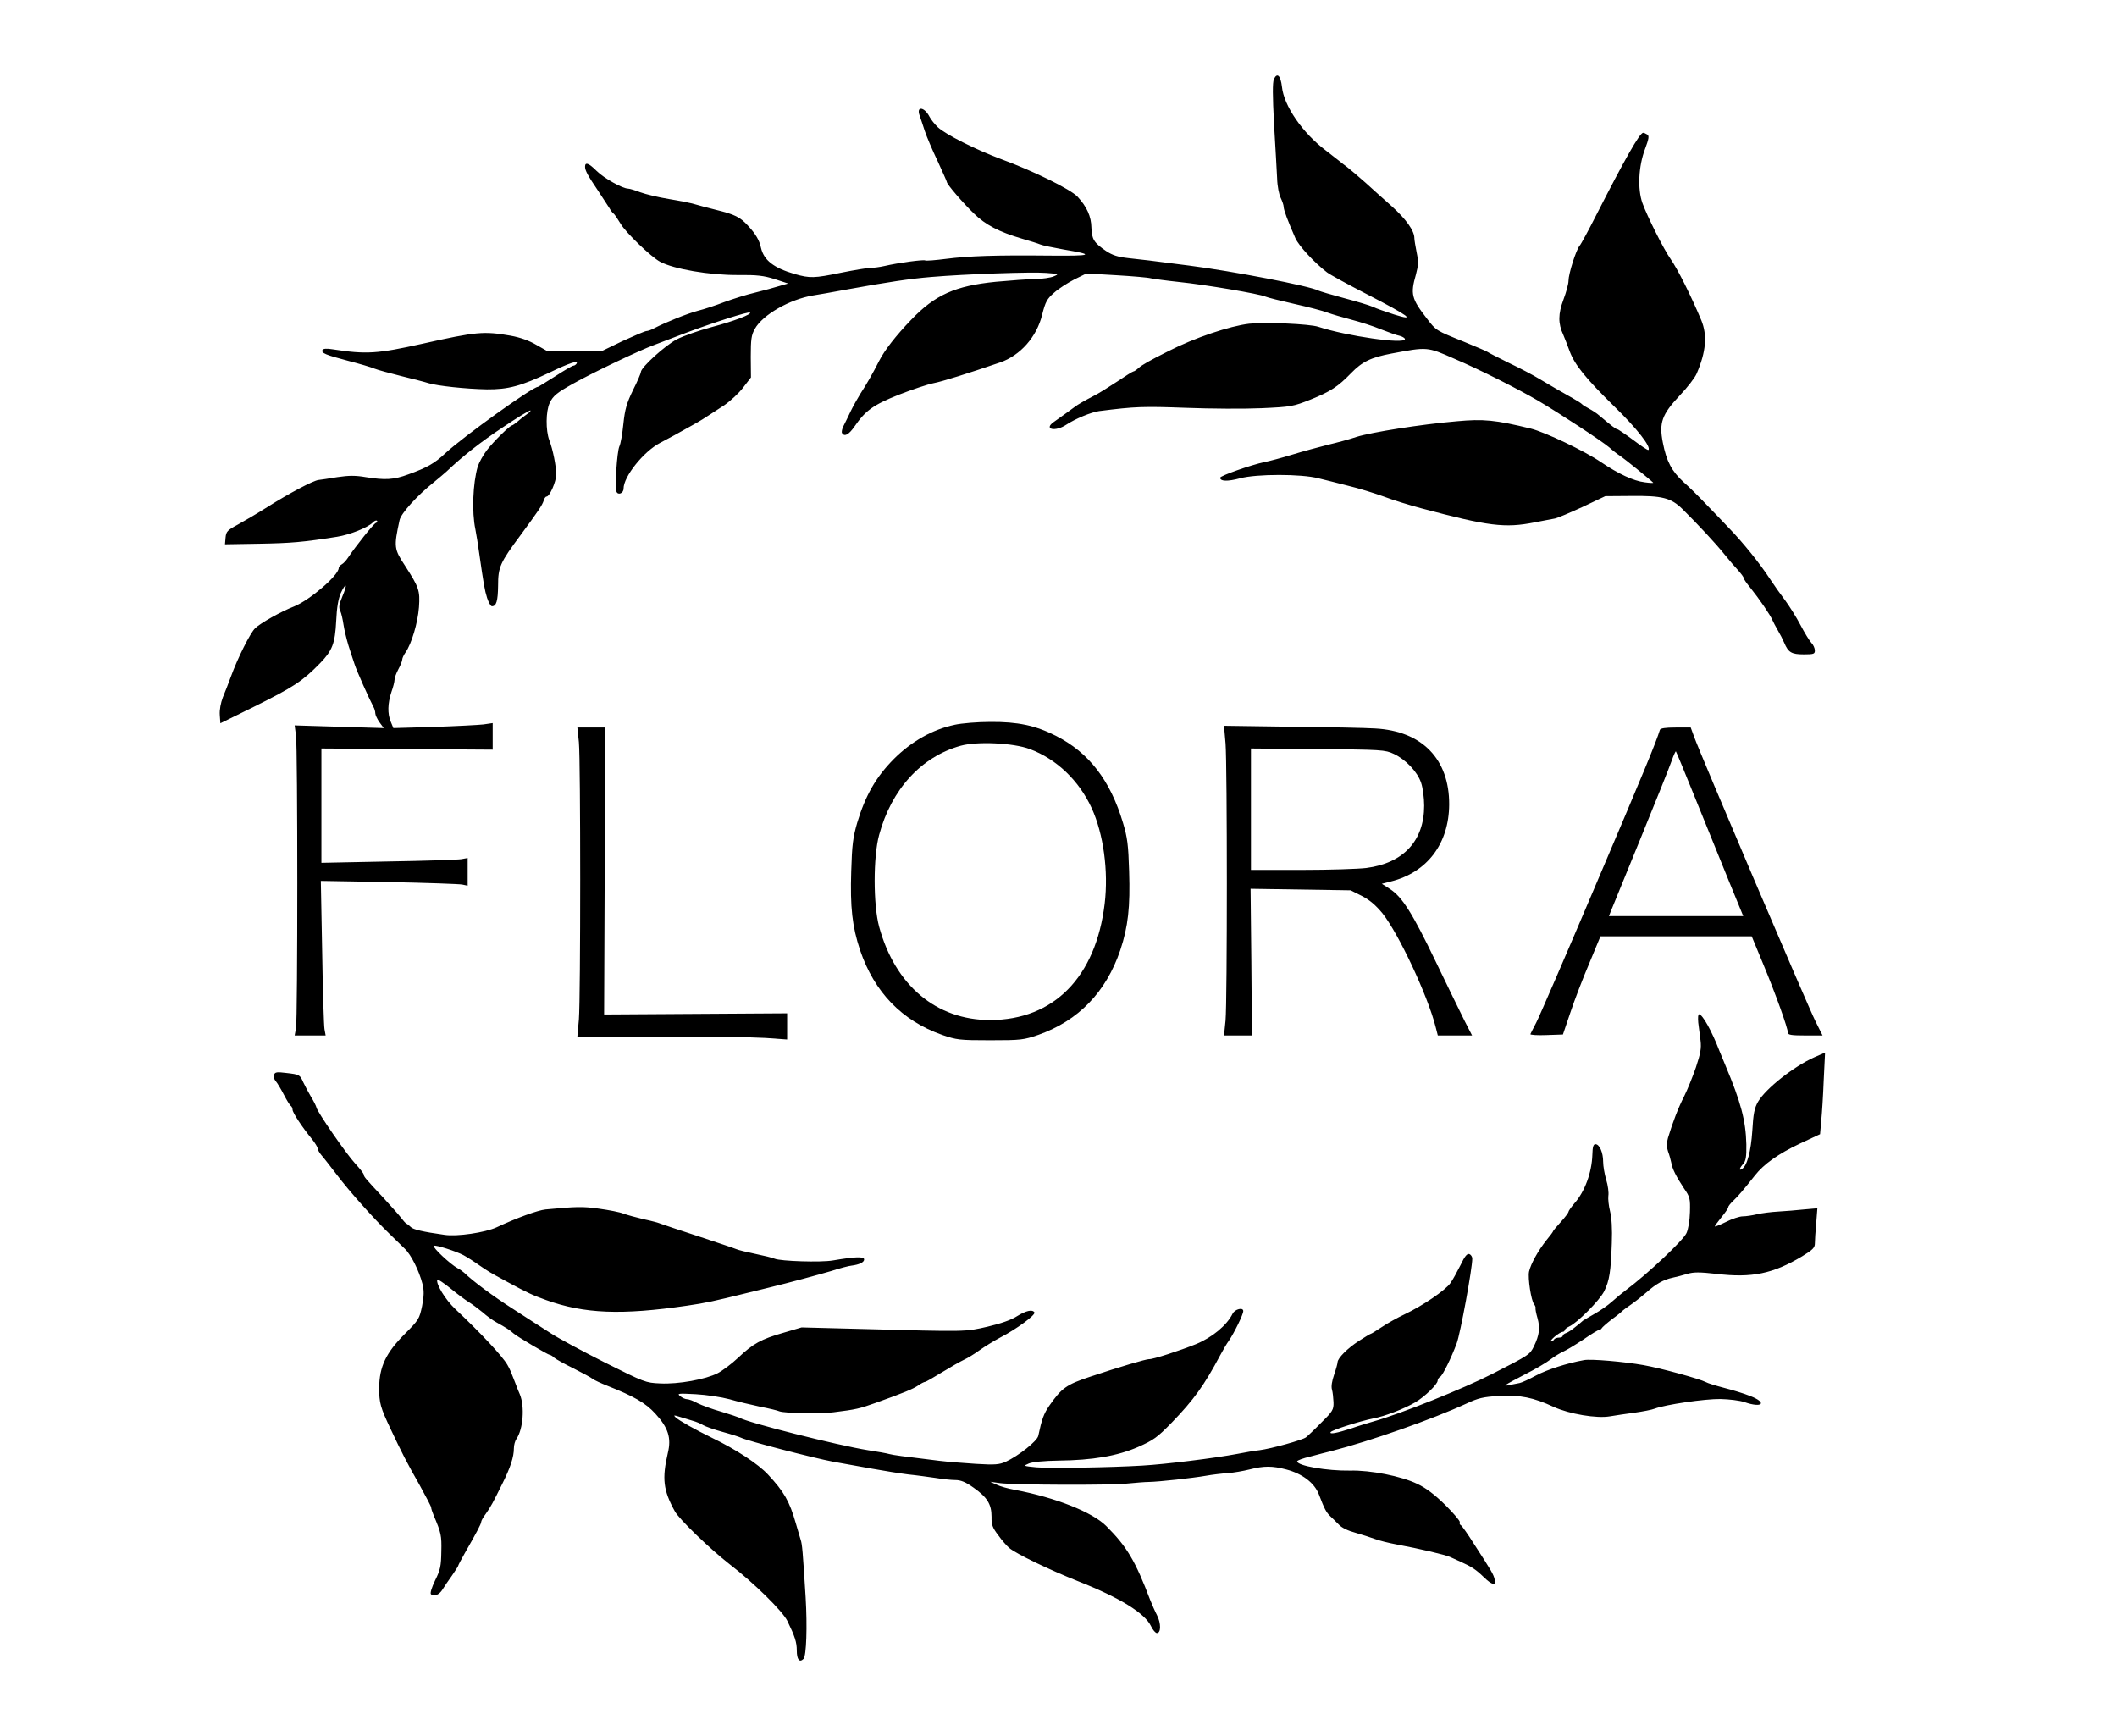
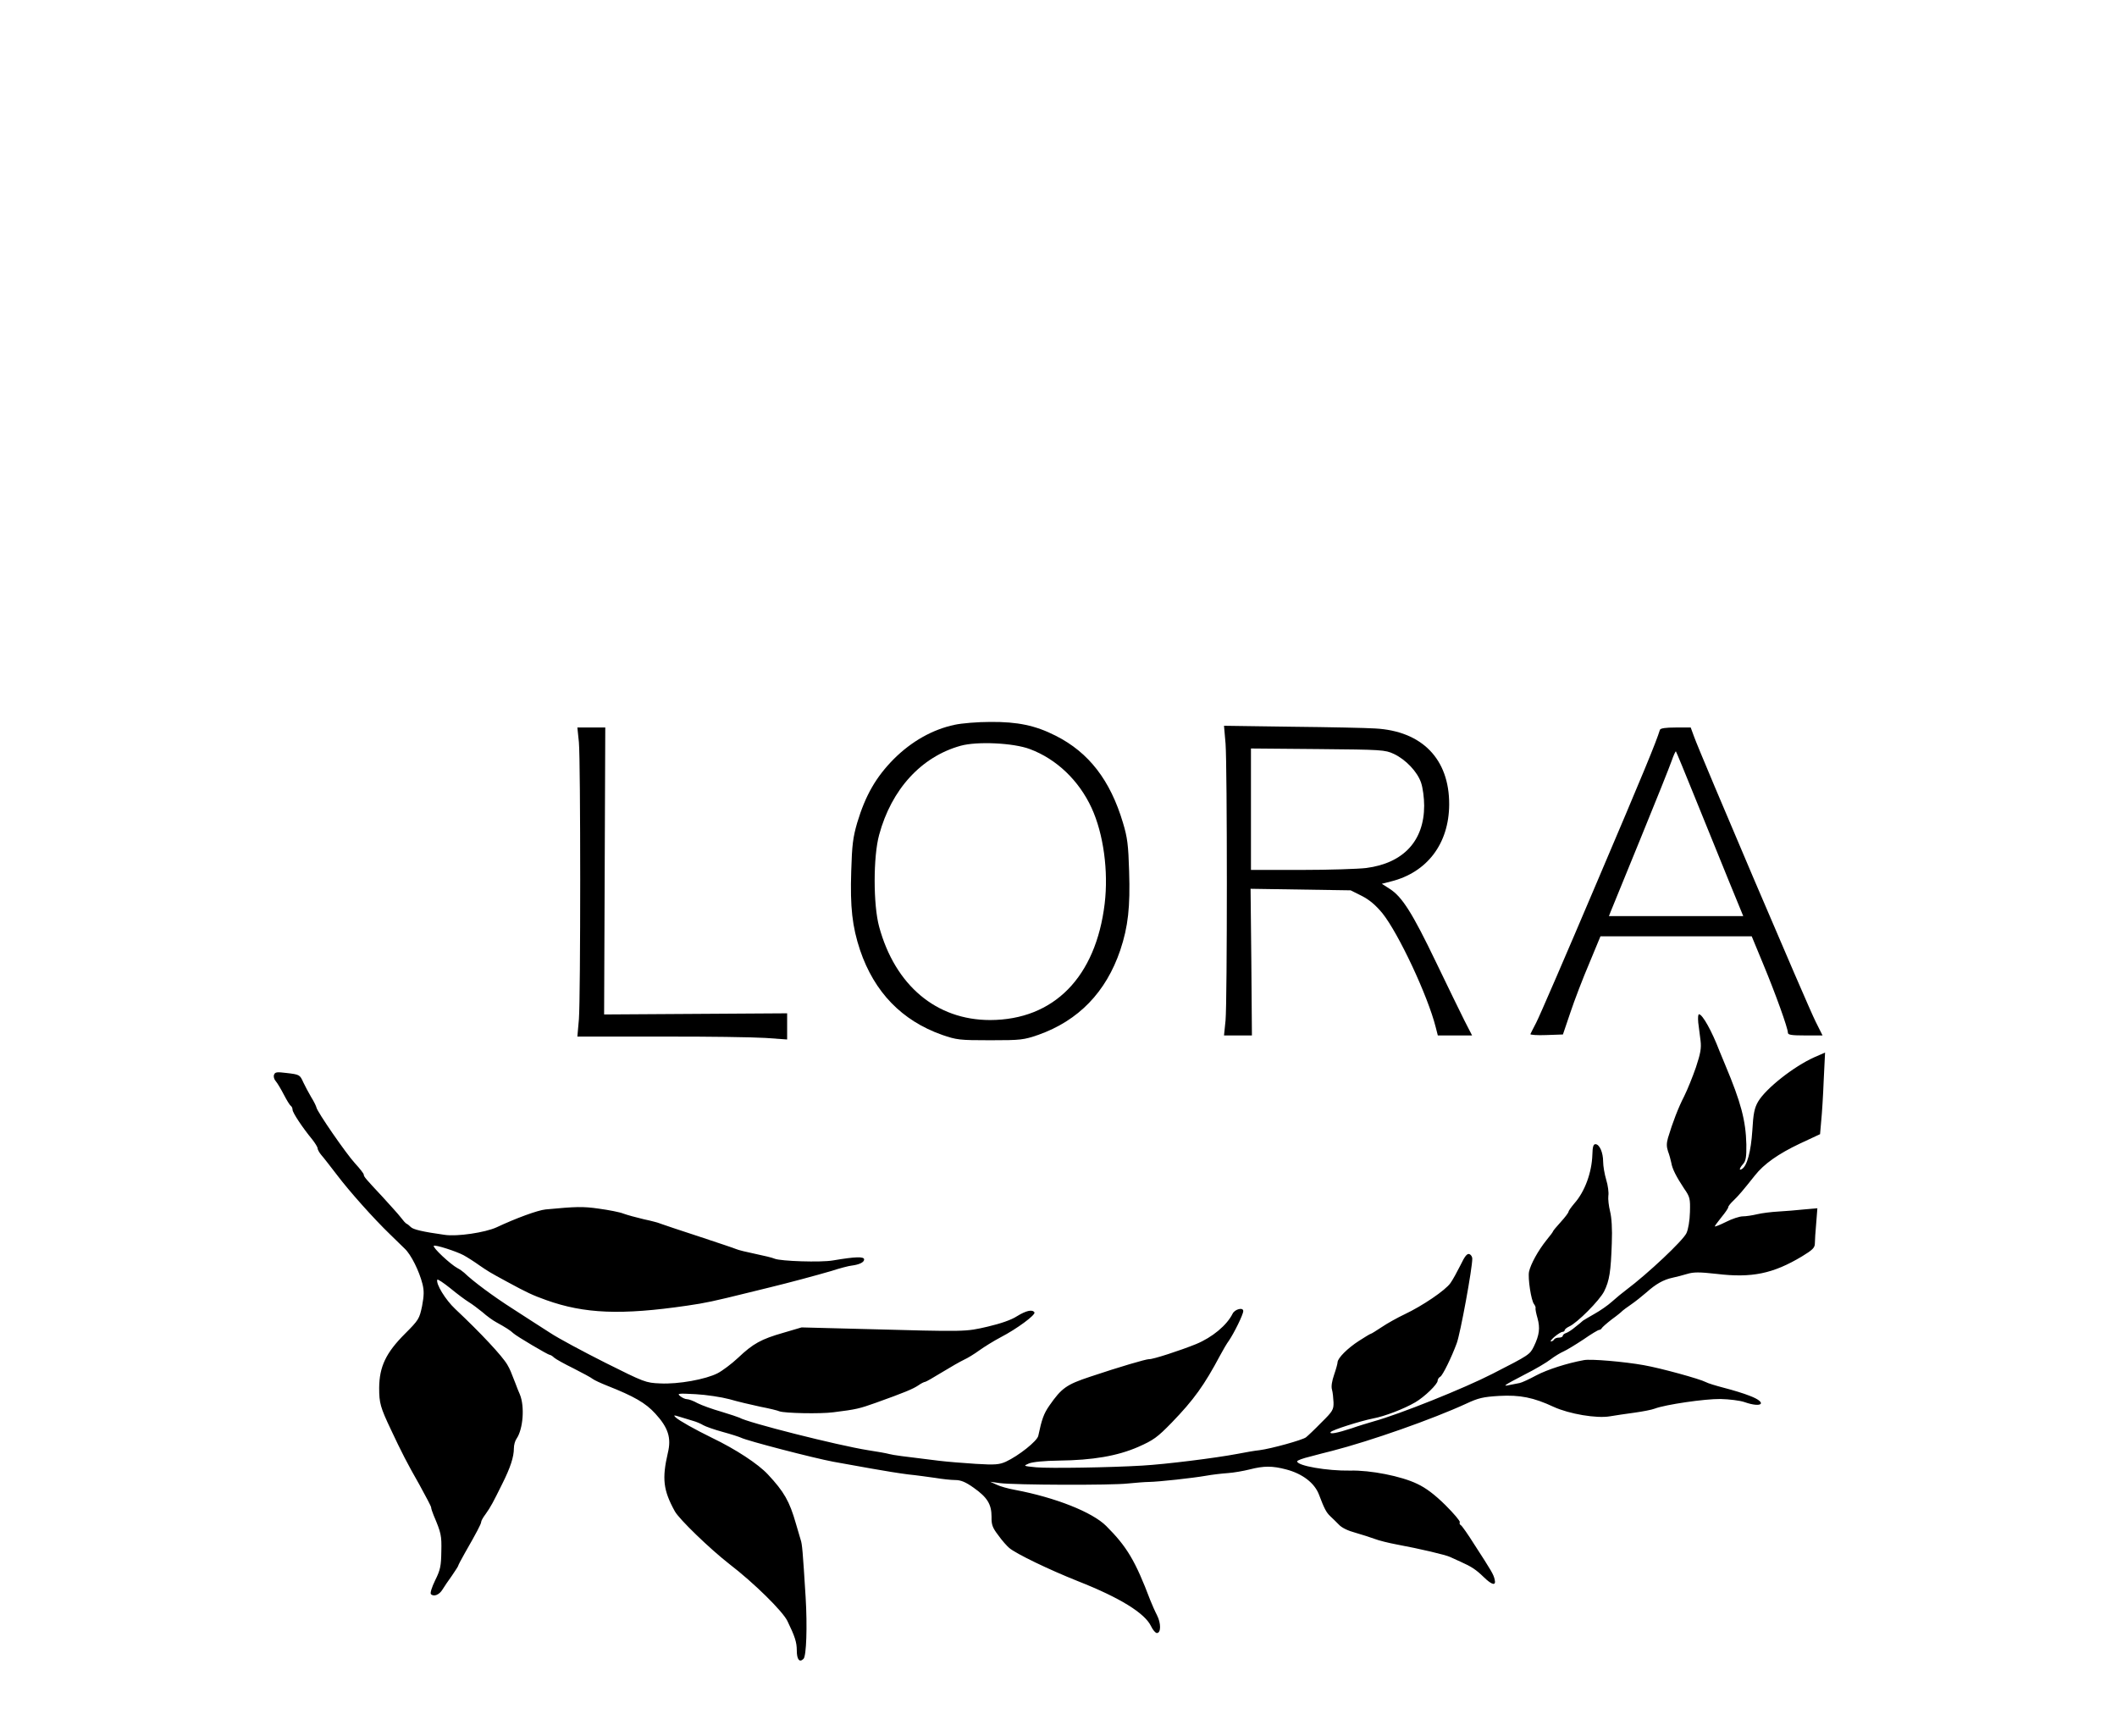
<svg xmlns="http://www.w3.org/2000/svg" version="1.0" width="1100pt" height="902pt" viewBox="0 0 1100 902" preserveAspectRatio="xMidYMid meet">
  <g transform="translate(0,902) scale(0.1,-0.1)" fill="#000000" stroke="none">
-     <path d="M6619 8608 c-7 -18 -7 -82 1 -234 7 -115 14 -241 16 -281 1 -40 10 -86 19 -102 8 -17 15 -37 15 -46 0 -16 22 -74 61 -163 19 -41 99 -127 164 -177 17 -13 111 -64 210 -115 217 -112 257 -141 139 -104 -43 14 -93 31 -111 40 -18 8 -85 28 -149 45 -64 17 -124 35 -133 39 -44 24 -451 102 -671 130 -201 26 -250 32 -318 39 -54 6 -82 15 -115 37 -63 43 -74 61 -76 121 -1 59 -24 109 -72 161 -37 39 -230 134 -399 196 -131 49 -286 127 -327 165 -15 14 -35 39 -43 54 -27 53 -71 57 -51 5 4 -13 17 -48 26 -78 10 -30 40 -101 67 -157 26 -57 48 -106 48 -109 0 -11 82 -107 140 -163 60 -59 131 -96 250 -131 41 -12 84 -25 95 -30 11 -5 65 -16 120 -26 167 -28 154 -34 -70 -32 -285 3 -422 -2 -540 -17 -55 -7 -103 -11 -108 -8 -8 5 -138 -12 -211 -29 -26 -6 -60 -10 -75 -10 -14 0 -82 -11 -151 -25 -140 -29 -162 -29 -240 -7 -110 32 -161 72 -176 137 -8 38 -27 71 -68 115 -40 44 -69 58 -163 81 -43 11 -94 24 -113 30 -19 6 -80 18 -135 27 -55 9 -121 25 -148 35 -26 10 -55 19 -63 19 -29 0 -126 54 -164 92 -40 40 -60 48 -60 22 0 -20 14 -46 69 -127 25 -38 51 -78 58 -89 6 -11 15 -23 20 -27 6 -3 22 -28 38 -54 26 -45 158 -172 205 -197 71 -38 257 -70 405 -69 98 1 133 -3 190 -21 l70 -23 -45 -13 c-25 -8 -81 -23 -125 -34 -44 -10 -116 -33 -160 -49 -44 -17 -107 -38 -140 -46 -55 -15 -163 -58 -227 -91 -14 -8 -32 -14 -39 -14 -7 0 -63 -24 -124 -52 l-110 -53 -140 0 -140 0 -58 33 c-37 22 -84 39 -135 48 -138 24 -176 21 -457 -42 -234 -52 -291 -56 -466 -29 -30 5 -49 4 -53 -3 -9 -16 16 -26 134 -57 58 -15 119 -33 135 -40 17 -7 80 -24 140 -39 61 -15 124 -31 142 -37 46 -14 193 -30 303 -32 110 -1 177 17 327 88 101 49 150 65 139 46 -4 -6 -11 -11 -17 -11 -5 0 -48 -25 -94 -55 -47 -30 -88 -55 -90 -55 -28 0 -388 -259 -480 -344 -57 -54 -97 -76 -194 -111 -76 -28 -120 -30 -221 -14 -52 9 -87 9 -147 0 -43 -7 -87 -14 -99 -15 -28 -4 -150 -68 -264 -140 -52 -33 -122 -74 -155 -92 -54 -29 -60 -36 -63 -67 l-3 -35 179 3 c165 3 225 8 403 36 68 11 158 47 186 74 8 9 18 13 22 9 3 -4 1 -9 -6 -11 -12 -4 -108 -125 -145 -181 -9 -14 -24 -30 -32 -34 -9 -5 -16 -14 -16 -19 0 -38 -150 -167 -232 -200 -67 -26 -174 -86 -202 -113 -25 -23 -91 -155 -126 -251 -12 -33 -31 -82 -42 -108 -11 -29 -18 -65 -16 -92 l3 -43 175 86 c207 103 252 133 343 226 64 66 78 102 84 221 3 69 11 114 24 144 11 24 22 41 25 38 3 -3 -5 -28 -17 -56 -17 -41 -20 -57 -11 -75 6 -13 13 -45 17 -72 4 -27 16 -76 26 -109 11 -33 24 -76 31 -95 10 -33 77 -183 98 -222 6 -10 10 -25 10 -34 0 -9 10 -30 22 -47 l22 -30 -232 7 -231 7 7 -53 c9 -68 9 -1471 0 -1520 l-7 -38 81 0 80 0 -6 33 c-3 17 -9 198 -12 401 l-7 369 354 -6 c195 -4 366 -10 381 -13 l28 -6 0 72 0 72 -33 -6 c-17 -3 -188 -9 -380 -12 l-347 -7 0 297 0 297 445 -3 445 -3 0 69 0 69 -48 -7 c-26 -3 -142 -9 -258 -13 l-210 -6 -14 34 c-17 41 -16 94 4 154 9 25 16 53 16 63 0 10 9 34 20 55 11 20 20 43 20 50 0 7 8 24 17 37 31 44 64 154 70 235 6 87 0 103 -72 215 -58 88 -59 98 -29 237 7 35 91 128 179 198 27 22 56 47 65 55 84 80 177 153 293 230 76 51 140 90 143 87 3 -2 -6 -11 -18 -19 -13 -9 -34 -25 -47 -37 -13 -11 -27 -21 -30 -21 -11 0 -98 -85 -132 -130 -19 -25 -40 -63 -47 -85 -25 -86 -31 -235 -12 -325 5 -25 14 -81 20 -125 23 -160 28 -191 41 -232 8 -24 19 -43 25 -43 23 0 31 27 32 107 0 97 10 119 117 263 92 125 112 154 120 179 3 12 10 21 15 21 16 0 50 78 50 114 0 44 -17 130 -36 179 -19 51 -18 151 2 193 17 37 39 54 119 99 105 59 348 175 425 203 30 11 102 39 160 61 141 53 331 114 337 107 10 -9 -81 -44 -201 -76 -64 -17 -144 -45 -179 -63 -60 -31 -187 -146 -187 -170 0 -6 -18 -49 -41 -94 -33 -68 -42 -100 -50 -176 -5 -50 -14 -103 -21 -117 -12 -28 -24 -210 -15 -234 8 -21 37 -9 37 15 0 63 104 193 190 238 41 21 99 53 188 103 18 10 45 27 60 37 15 9 53 35 86 56 32 22 76 63 98 92 l40 52 -1 107 c0 91 3 113 21 145 41 74 182 154 303 174 22 3 99 17 170 30 215 39 334 57 445 66 176 15 521 27 595 21 68 -5 69 -6 40 -18 -16 -7 -59 -13 -95 -14 -36 0 -128 -7 -205 -14 -212 -21 -317 -68 -441 -198 -79 -82 -138 -158 -166 -213 -34 -67 -65 -121 -97 -170 -14 -23 -37 -63 -50 -90 -13 -28 -30 -62 -38 -78 -8 -15 -11 -32 -8 -37 13 -21 35 -9 65 34 57 83 97 112 230 165 69 27 150 54 180 60 47 9 183 52 347 108 104 36 190 132 218 248 17 67 25 82 62 114 23 21 70 51 105 69 l63 31 155 -9 c85 -5 166 -12 180 -16 14 -3 79 -12 145 -19 137 -14 420 -62 450 -76 11 -5 79 -22 150 -38 72 -16 149 -36 172 -45 24 -9 80 -25 125 -37 46 -12 115 -34 153 -50 39 -15 82 -31 98 -34 15 -4 27 -12 27 -17 0 -28 -304 16 -450 64 -45 15 -276 25 -359 16 -102 -12 -284 -73 -421 -143 -98 -49 -136 -71 -154 -87 -11 -10 -23 -18 -27 -18 -4 0 -42 -24 -85 -53 -44 -29 -98 -63 -121 -74 -48 -25 -83 -45 -97 -56 -6 -4 -28 -20 -48 -35 -21 -15 -49 -35 -63 -45 -54 -38 8 -52 65 -14 47 31 129 65 171 71 188 24 230 25 450 17 129 -5 306 -6 394 -2 154 7 164 9 255 45 104 42 142 67 210 137 58 60 104 82 210 102 187 35 184 36 327 -27 131 -56 331 -157 435 -218 109 -64 333 -211 369 -242 19 -17 46 -38 59 -46 20 -13 157 -124 170 -138 3 -2 -17 -2 -44 2 -58 7 -137 44 -226 104 -86 59 -293 157 -366 175 -184 45 -246 51 -385 38 -187 -16 -443 -57 -520 -81 -35 -12 -102 -30 -149 -41 -47 -12 -130 -34 -185 -51 -55 -17 -120 -34 -145 -39 -68 -14 -230 -71 -230 -81 0 -19 37 -21 104 -3 85 23 318 23 406 0 30 -7 100 -25 155 -39 55 -13 138 -39 185 -56 47 -18 135 -45 195 -61 349 -93 434 -104 590 -73 44 8 91 18 105 20 14 3 78 30 143 60 l118 56 132 1 c163 2 209 -9 269 -68 82 -81 174 -180 218 -235 24 -30 57 -68 72 -84 15 -17 28 -34 28 -39 0 -5 15 -27 34 -50 46 -57 105 -143 116 -170 6 -12 15 -31 22 -42 23 -40 28 -51 39 -75 21 -50 38 -60 101 -60 52 0 58 2 58 20 0 12 -8 30 -19 41 -10 11 -35 52 -56 92 -21 40 -57 97 -79 127 -23 30 -59 81 -80 113 -50 77 -140 189 -212 263 -32 34 -86 90 -120 125 -33 35 -85 87 -116 114 -62 57 -89 108 -108 206 -20 102 -5 145 87 243 41 43 81 95 89 115 49 114 56 199 24 277 -56 133 -123 266 -160 319 -35 49 -122 223 -146 290 -26 74 -20 191 13 279 21 56 23 70 12 77 -8 5 -17 9 -21 9 -18 0 -96 -138 -244 -428 -40 -79 -79 -151 -87 -160 -18 -22 -57 -145 -57 -181 0 -16 -12 -60 -26 -97 -28 -75 -29 -124 -1 -184 8 -19 23 -57 33 -85 26 -70 83 -141 234 -289 116 -113 191 -209 175 -224 -2 -3 -38 21 -79 52 -42 31 -79 56 -83 56 -7 0 -29 17 -92 70 -13 12 -38 28 -55 37 -17 9 -33 19 -36 23 -3 4 -25 18 -50 32 -62 35 -106 60 -171 99 -31 19 -103 57 -160 84 -57 28 -106 53 -109 56 -3 3 -59 27 -125 54 -144 58 -143 57 -191 120 -80 103 -86 127 -57 228 13 49 14 67 4 115 -6 31 -12 65 -12 75 0 38 -43 98 -116 164 -42 37 -104 93 -137 123 -34 30 -76 66 -94 80 -19 14 -39 30 -45 35 -7 6 -37 29 -68 53 -121 91 -218 232 -228 331 -7 59 -25 76 -42 39z" />
    <path d="M4960 5254 c-114 -24 -224 -86 -316 -178 -92 -93 -147 -188 -190 -331 -22 -76 -27 -115 -31 -252 -6 -186 5 -287 46 -410 74 -218 217 -366 426 -440 76 -26 89 -28 250 -28 161 0 174 2 250 28 209 74 352 222 426 440 41 123 52 224 46 410 -4 137 -9 176 -32 252 -66 221 -177 365 -349 452 -106 54 -199 73 -340 72 -67 0 -150 -7 -186 -15z m391 -126 c139 -52 255 -163 321 -306 62 -135 88 -328 68 -497 -46 -382 -264 -604 -595 -605 -280 0 -494 180 -577 485 -31 114 -31 364 0 477 64 237 219 406 423 463 86 24 275 15 360 -17z" />
    <path d="M6368 5157 c9 -120 9 -1339 0 -1439 l-8 -78 73 0 72 0 -3 381 -4 381 260 -4 260 -4 58 -29 c41 -21 73 -49 107 -90 84 -105 236 -429 277 -592 l11 -43 89 0 89 0 -40 78 c-21 42 -88 179 -148 304 -121 252 -175 338 -239 379 l-42 27 47 12 c189 47 302 197 303 400 1 236 -141 382 -385 395 -44 3 -239 7 -432 9 l-353 5 8 -92z m874 -54 c62 -29 123 -93 142 -150 9 -26 16 -79 16 -119 0 -183 -108 -299 -301 -324 -41 -5 -192 -10 -336 -10 l-263 0 0 316 0 315 348 -3 c332 -3 349 -4 394 -25z" />
    <path d="M3008 5163 c9 -101 9 -1320 0 -1439 l-8 -90 433 0 c237 1 483 -3 545 -7 l112 -8 0 68 0 68 -475 -3 -476 -3 3 746 3 745 -72 0 -73 0 8 -77z" />
    <path d="M8625 5228 c-20 -65 -83 -218 -330 -798 -157 -370 -298 -696 -313 -724 -15 -28 -28 -55 -30 -59 -2 -4 35 -7 82 -5 l87 3 39 115 c21 63 65 178 98 255 l58 140 393 0 393 0 60 -145 c64 -154 128 -332 128 -356 0 -11 19 -14 90 -14 l90 0 -36 72 c-39 76 -602 1397 -631 1479 l-18 49 -78 0 c-53 0 -79 -4 -82 -12z m185 -359 c54 -134 132 -326 173 -426 l75 -183 -349 0 -349 0 9 23 c5 12 74 182 154 377 80 195 153 378 163 407 10 29 20 50 22 49 2 -2 48 -113 102 -247z" />
    <path d="M8824 3708 c3 -24 8 -66 12 -94 5 -41 0 -67 -24 -140 -17 -49 -44 -116 -61 -150 -30 -58 -60 -136 -84 -216 -8 -28 -8 -46 0 -70 7 -18 14 -45 17 -59 5 -32 26 -73 67 -135 30 -43 32 -52 30 -122 -1 -44 -9 -90 -18 -109 -18 -39 -201 -211 -313 -295 -19 -14 -53 -42 -74 -61 -22 -20 -63 -48 -90 -63 -28 -16 -55 -32 -61 -36 -5 -5 -23 -20 -40 -33 -16 -14 -38 -28 -47 -31 -10 -3 -18 -10 -18 -15 0 -5 -9 -9 -19 -9 -11 0 -23 -4 -26 -10 -3 -5 -11 -10 -16 -10 -6 0 3 11 19 25 17 14 35 25 41 25 6 0 11 4 11 8 0 5 11 14 24 20 42 19 157 135 181 182 28 56 35 104 40 251 3 75 -1 133 -9 165 -7 28 -11 64 -9 80 3 17 -2 55 -11 84 -9 30 -16 72 -16 94 0 48 -19 91 -40 91 -11 0 -15 -14 -16 -55 -3 -92 -39 -191 -93 -252 -17 -20 -31 -40 -31 -44 0 -5 -18 -29 -40 -53 -22 -24 -40 -46 -40 -48 0 -3 -15 -23 -34 -46 -44 -55 -82 -124 -91 -164 -7 -34 11 -151 26 -169 5 -7 9 -16 8 -20 -2 -5 3 -29 10 -53 14 -51 10 -87 -19 -147 -21 -42 -23 -44 -215 -142 -146 -75 -482 -210 -620 -248 -27 -8 -78 -23 -111 -35 -77 -25 -117 -33 -110 -20 7 11 152 57 221 71 60 11 161 50 219 84 48 28 116 94 116 112 0 7 6 17 14 21 13 8 58 100 85 173 19 50 82 394 81 441 0 9 -7 20 -15 23 -12 4 -24 -11 -46 -57 -17 -34 -40 -76 -52 -93 -26 -38 -146 -119 -239 -163 -36 -17 -90 -47 -118 -66 -29 -19 -54 -35 -57 -35 -3 0 -31 -17 -62 -37 -59 -38 -110 -89 -111 -111 0 -7 -8 -36 -18 -65 -11 -32 -16 -61 -11 -77 4 -14 7 -44 8 -66 1 -38 -4 -47 -63 -105 -34 -35 -71 -70 -80 -77 -18 -14 -180 -59 -242 -67 -22 -2 -73 -11 -114 -19 -116 -22 -373 -54 -495 -61 -164 -10 -482 -15 -550 -9 -69 7 -69 7 -39 20 19 8 80 14 155 15 177 2 305 24 413 71 79 35 99 49 174 126 115 119 169 194 252 350 14 26 34 61 46 77 27 40 74 135 74 153 0 21 -43 10 -55 -13 -30 -61 -106 -124 -191 -159 -79 -32 -225 -80 -244 -78 -16 0 -153 -40 -305 -91 -124 -41 -149 -59 -213 -151 -29 -42 -39 -71 -57 -156 -5 -27 -102 -104 -169 -135 -34 -15 -56 -17 -155 -11 -64 4 -150 11 -191 16 -198 24 -235 29 -259 35 -14 4 -64 13 -111 20 -157 25 -628 144 -668 169 -6 3 -48 17 -94 31 -46 13 -101 33 -123 44 -21 12 -46 21 -55 21 -9 0 -25 7 -36 16 -17 14 -11 15 81 10 55 -3 134 -15 175 -26 41 -12 113 -29 160 -39 47 -9 92 -20 100 -24 26 -10 213 -14 280 -5 121 15 135 19 220 49 148 53 194 72 222 91 14 10 30 18 35 18 4 0 44 23 88 50 44 27 95 56 114 65 18 8 54 30 80 49 25 18 75 49 111 68 83 43 182 116 175 129 -11 17 -44 9 -91 -20 -29 -19 -84 -38 -152 -54 -118 -27 -103 -27 -657 -12 l-310 8 -95 -28 c-115 -33 -157 -56 -235 -130 -33 -31 -81 -67 -106 -80 -62 -32 -205 -58 -299 -53 -75 3 -82 6 -286 108 -115 58 -244 127 -286 155 -43 27 -130 84 -194 125 -102 65 -208 144 -252 187 -8 7 -23 18 -35 24 -37 20 -131 108 -123 116 7 7 118 -29 155 -49 20 -11 56 -34 81 -52 47 -32 49 -34 145 -86 103 -56 133 -70 203 -95 198 -71 390 -79 732 -29 97 14 138 23 320 68 36 9 85 21 110 27 103 25 240 62 319 85 46 15 93 27 105 28 40 5 66 17 66 32 0 16 -44 15 -162 -5 -63 -11 -272 -4 -303 9 -11 5 -56 16 -100 25 -44 9 -89 20 -100 25 -11 5 -99 34 -195 66 -96 31 -184 61 -195 65 -11 5 -51 16 -90 24 -38 9 -86 22 -105 29 -19 8 -77 19 -128 26 -84 12 -117 11 -277 -4 -41 -4 -155 -46 -255 -93 -59 -27 -205 -49 -270 -39 -115 16 -163 28 -175 40 -8 8 -18 16 -23 18 -4 1 -18 17 -30 33 -13 17 -56 64 -95 107 -85 91 -97 104 -97 115 0 5 -20 31 -45 58 -47 51 -198 270 -201 291 -1 6 -13 31 -28 55 -14 24 -32 58 -40 75 -18 40 -19 41 -88 49 -49 6 -59 5 -64 -9 -4 -9 0 -24 9 -34 8 -9 27 -41 42 -70 15 -29 31 -55 36 -58 5 -3 9 -12 9 -20 0 -15 51 -92 102 -154 15 -19 28 -40 28 -46 0 -7 9 -23 20 -36 11 -12 47 -59 81 -103 65 -86 192 -228 274 -307 28 -27 63 -61 78 -76 33 -31 75 -116 92 -183 9 -36 8 -61 -2 -115 -14 -66 -17 -72 -89 -144 -99 -99 -133 -171 -134 -281 0 -79 6 -101 62 -219 53 -113 83 -172 147 -284 33 -60 61 -113 61 -118 0 -6 6 -24 13 -41 39 -92 42 -105 40 -188 -1 -75 -5 -96 -32 -150 -18 -37 -27 -67 -22 -72 15 -15 44 -3 60 24 9 15 31 47 49 72 17 25 32 48 32 50 0 3 16 34 36 69 59 103 84 150 84 160 0 6 10 24 23 41 27 38 38 59 87 158 42 84 60 139 60 184 0 17 6 39 14 50 34 50 43 167 17 230 -5 11 -16 38 -24 60 -23 59 -26 68 -41 94 -26 45 -138 165 -271 290 -51 48 -101 130 -93 152 2 4 32 -16 67 -44 35 -29 78 -61 96 -72 18 -11 50 -35 72 -53 21 -19 54 -43 73 -53 47 -26 71 -41 88 -57 16 -15 180 -112 189 -112 4 0 14 -6 22 -14 9 -8 54 -33 101 -56 47 -24 92 -48 100 -55 8 -6 42 -22 75 -35 139 -55 199 -89 250 -145 67 -73 84 -126 65 -204 -31 -134 -24 -194 36 -303 22 -41 183 -196 283 -274 129 -99 277 -245 302 -296 39 -80 49 -111 49 -153 0 -48 14 -65 35 -44 15 15 20 169 11 319 -15 242 -18 277 -26 300 -4 14 -15 52 -25 85 -33 115 -61 164 -145 254 -50 54 -167 131 -290 190 -88 43 -172 90 -190 107 -12 12 -9 12 20 3 19 -6 50 -15 69 -21 19 -5 44 -16 55 -23 12 -7 57 -23 101 -35 44 -12 87 -26 95 -30 31 -16 378 -106 480 -125 41 -7 129 -23 195 -35 66 -12 154 -26 195 -31 41 -4 104 -13 140 -18 36 -6 82 -11 103 -11 29 0 54 -10 96 -40 71 -50 93 -86 93 -151 -1 -41 5 -57 35 -96 19 -27 45 -56 57 -66 35 -30 207 -113 358 -173 218 -86 347 -166 379 -234 9 -19 23 -35 30 -35 22 0 22 51 1 92 -11 21 -26 56 -35 78 -78 206 -122 279 -229 386 -72 72 -263 148 -475 188 -34 6 -77 18 -95 27 l-33 15 50 -7 c74 -10 582 -12 666 -2 41 4 90 8 109 8 52 1 226 20 295 32 33 6 85 12 115 14 30 2 81 11 113 19 74 19 118 19 190 0 84 -22 147 -70 170 -130 28 -74 38 -93 59 -113 10 -9 30 -29 44 -43 15 -17 49 -33 87 -43 34 -10 79 -24 100 -32 20 -8 72 -21 115 -29 119 -22 255 -54 277 -65 11 -5 36 -16 55 -25 56 -25 80 -41 119 -79 44 -43 66 -47 57 -12 -6 26 -14 40 -106 182 -32 51 -63 95 -69 99 -6 3 -9 10 -6 16 3 5 -31 45 -75 89 -56 55 -101 89 -146 110 -82 40 -244 72 -349 69 -119 -2 -275 25 -275 48 0 5 30 16 68 25 37 10 87 23 112 29 202 52 523 165 699 246 62 29 87 35 170 40 109 6 179 -8 284 -57 81 -37 223 -61 292 -49 28 5 85 13 128 19 43 6 90 15 105 21 55 21 260 51 341 50 46 -1 102 -8 125 -16 94 -33 121 -3 29 32 -32 13 -92 31 -135 42 -42 11 -85 24 -95 30 -30 16 -232 72 -323 88 -101 18 -275 33 -310 26 -88 -16 -190 -49 -247 -79 -37 -20 -76 -38 -87 -40 -12 -2 -34 -7 -51 -10 -41 -9 -34 -4 77 54 54 27 115 63 135 79 21 16 51 34 67 41 16 7 62 35 103 62 40 28 77 50 82 50 5 0 11 4 13 8 2 5 26 26 53 47 28 20 52 40 55 44 3 3 23 18 45 33 22 15 58 44 80 63 48 43 88 66 135 76 19 4 54 13 77 20 33 10 63 10 153 0 182 -22 293 1 443 91 56 34 67 45 67 68 0 15 3 62 7 105 l6 77 -69 -6 c-38 -4 -98 -9 -134 -11 -36 -2 -85 -8 -110 -14 -25 -6 -58 -11 -75 -11 -16 0 -56 -13 -87 -29 -32 -16 -58 -26 -58 -23 0 3 16 24 35 48 19 23 35 46 35 52 0 5 12 20 28 35 26 25 48 51 110 129 47 60 122 113 234 166 l105 49 6 69 c4 38 10 133 13 212 l7 143 -55 -24 c-108 -48 -253 -163 -293 -231 -19 -33 -25 -62 -30 -151 -7 -107 -27 -183 -54 -199 -17 -11 -13 5 7 27 13 15 17 36 16 101 -3 124 -28 218 -109 411 -7 17 -21 50 -31 75 -39 102 -88 190 -106 190 -5 0 -6 -19 -4 -42z" />
  </g>
</svg>